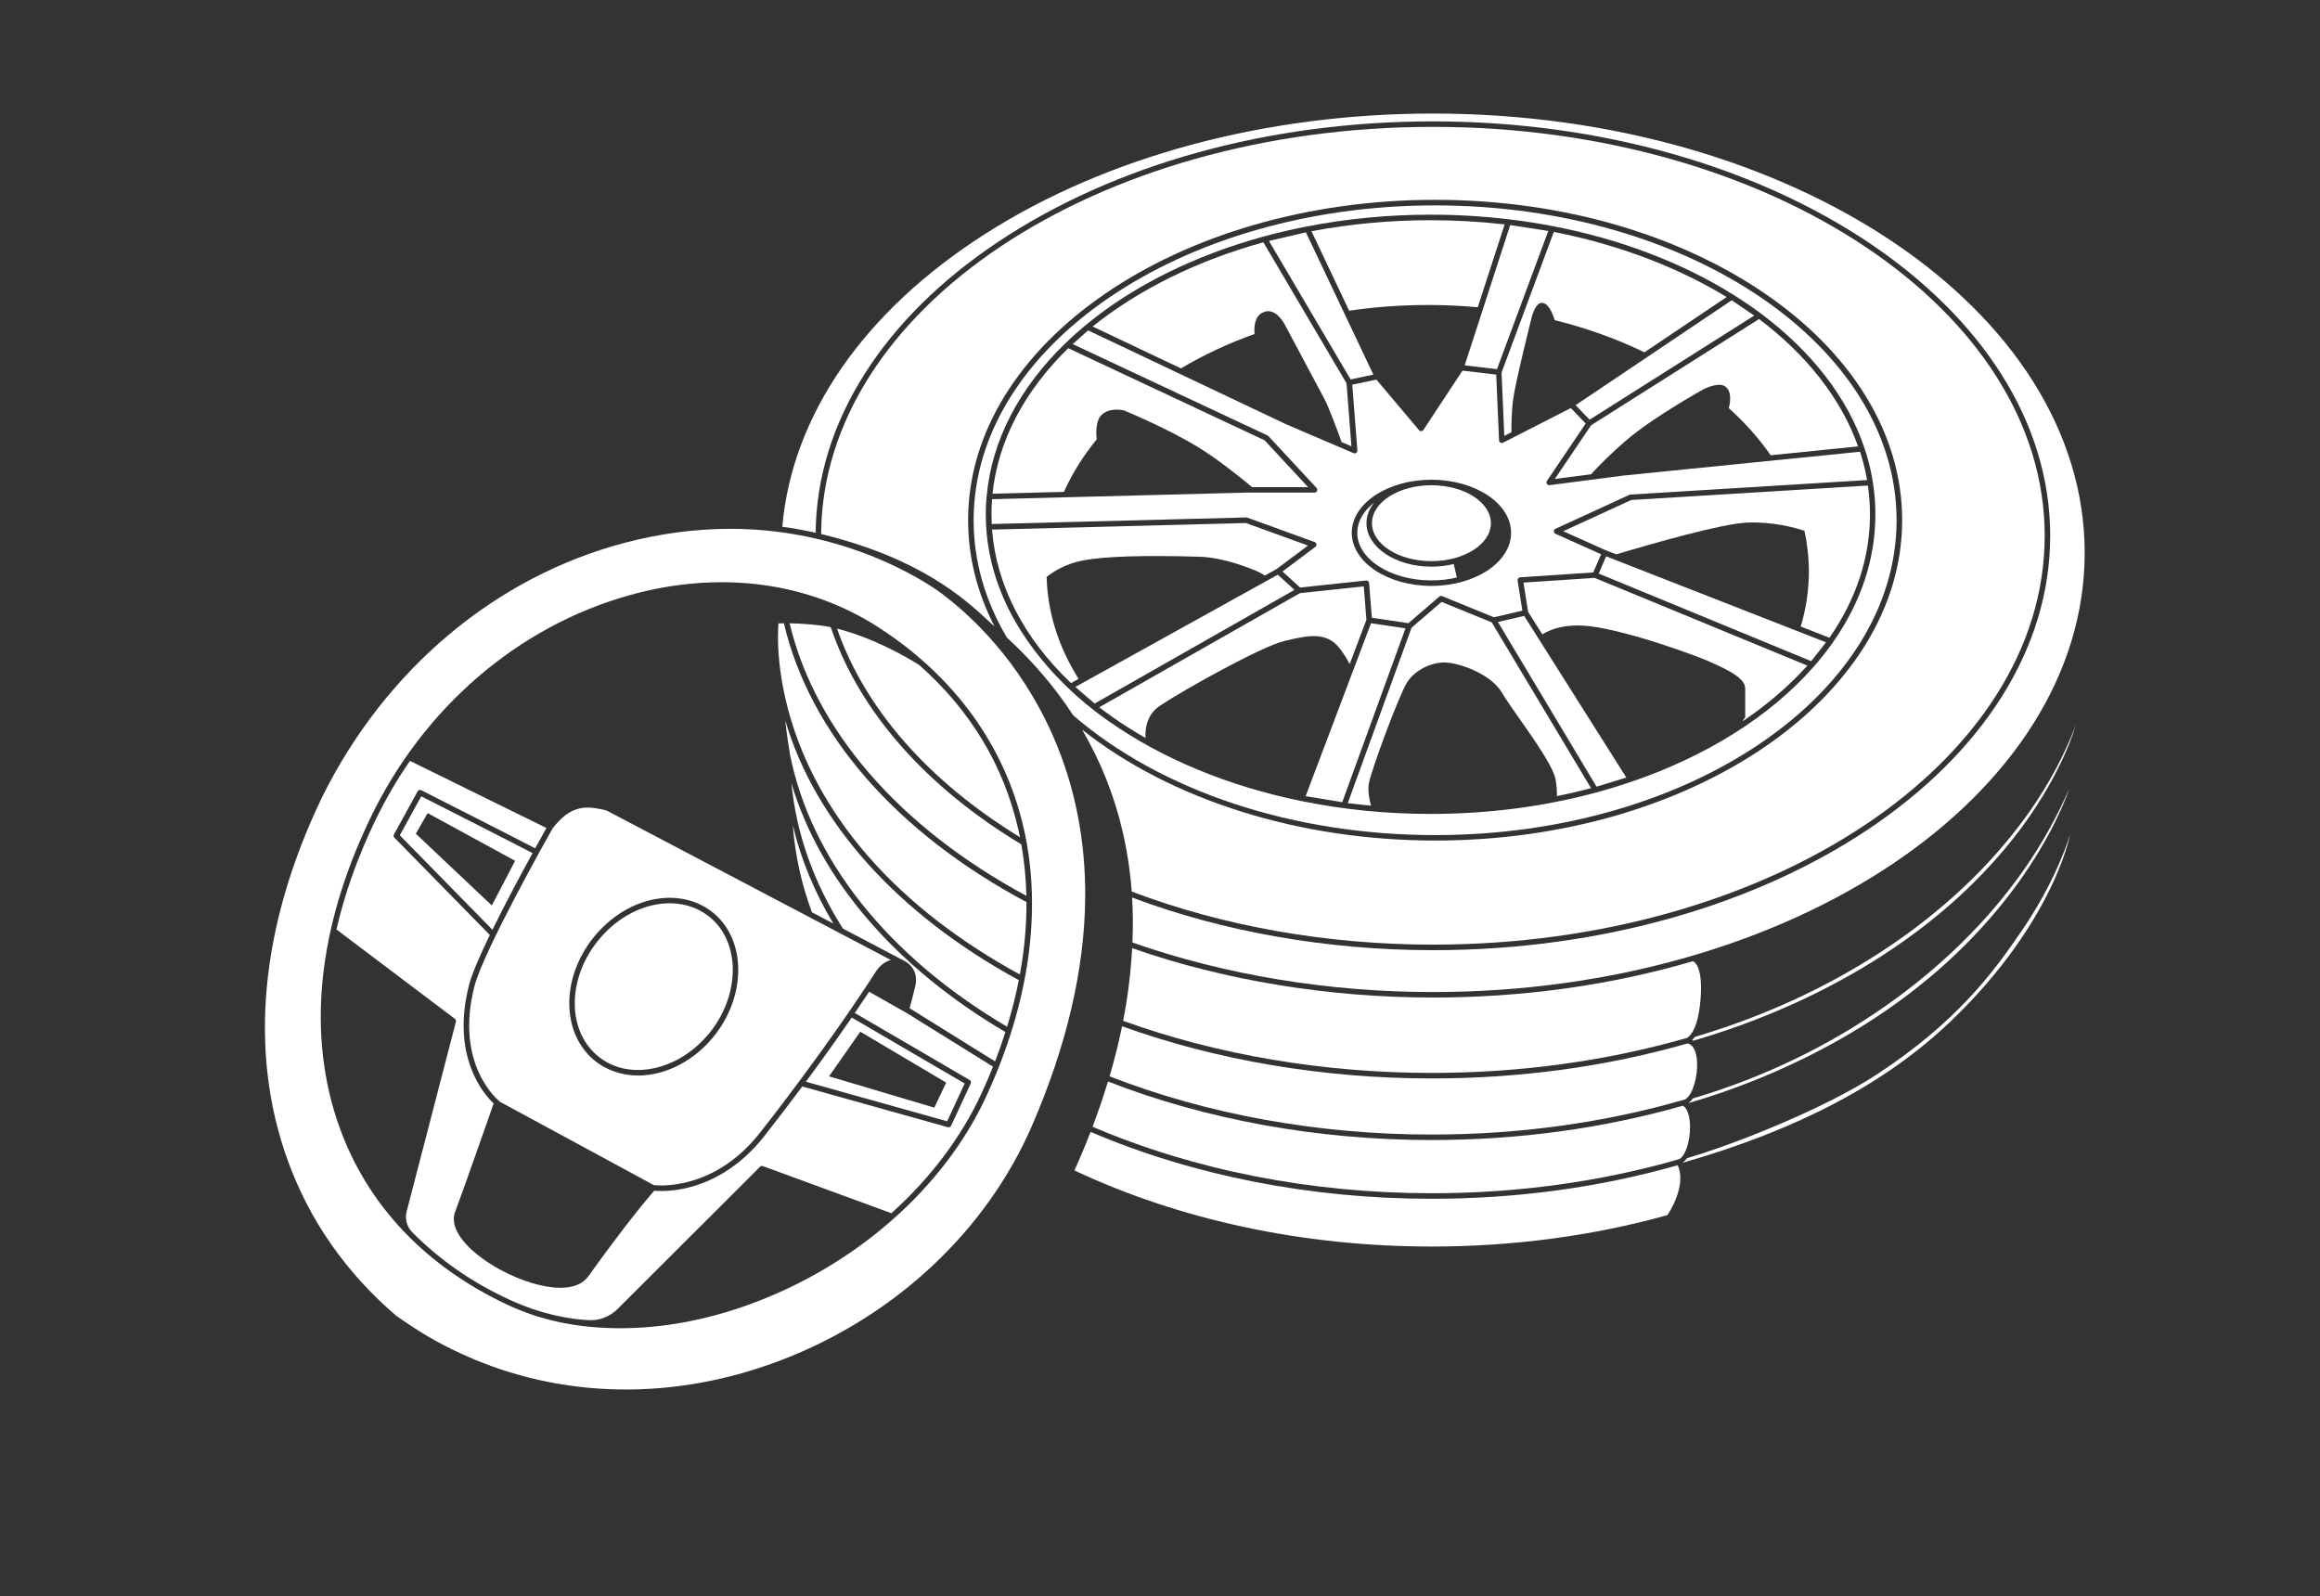
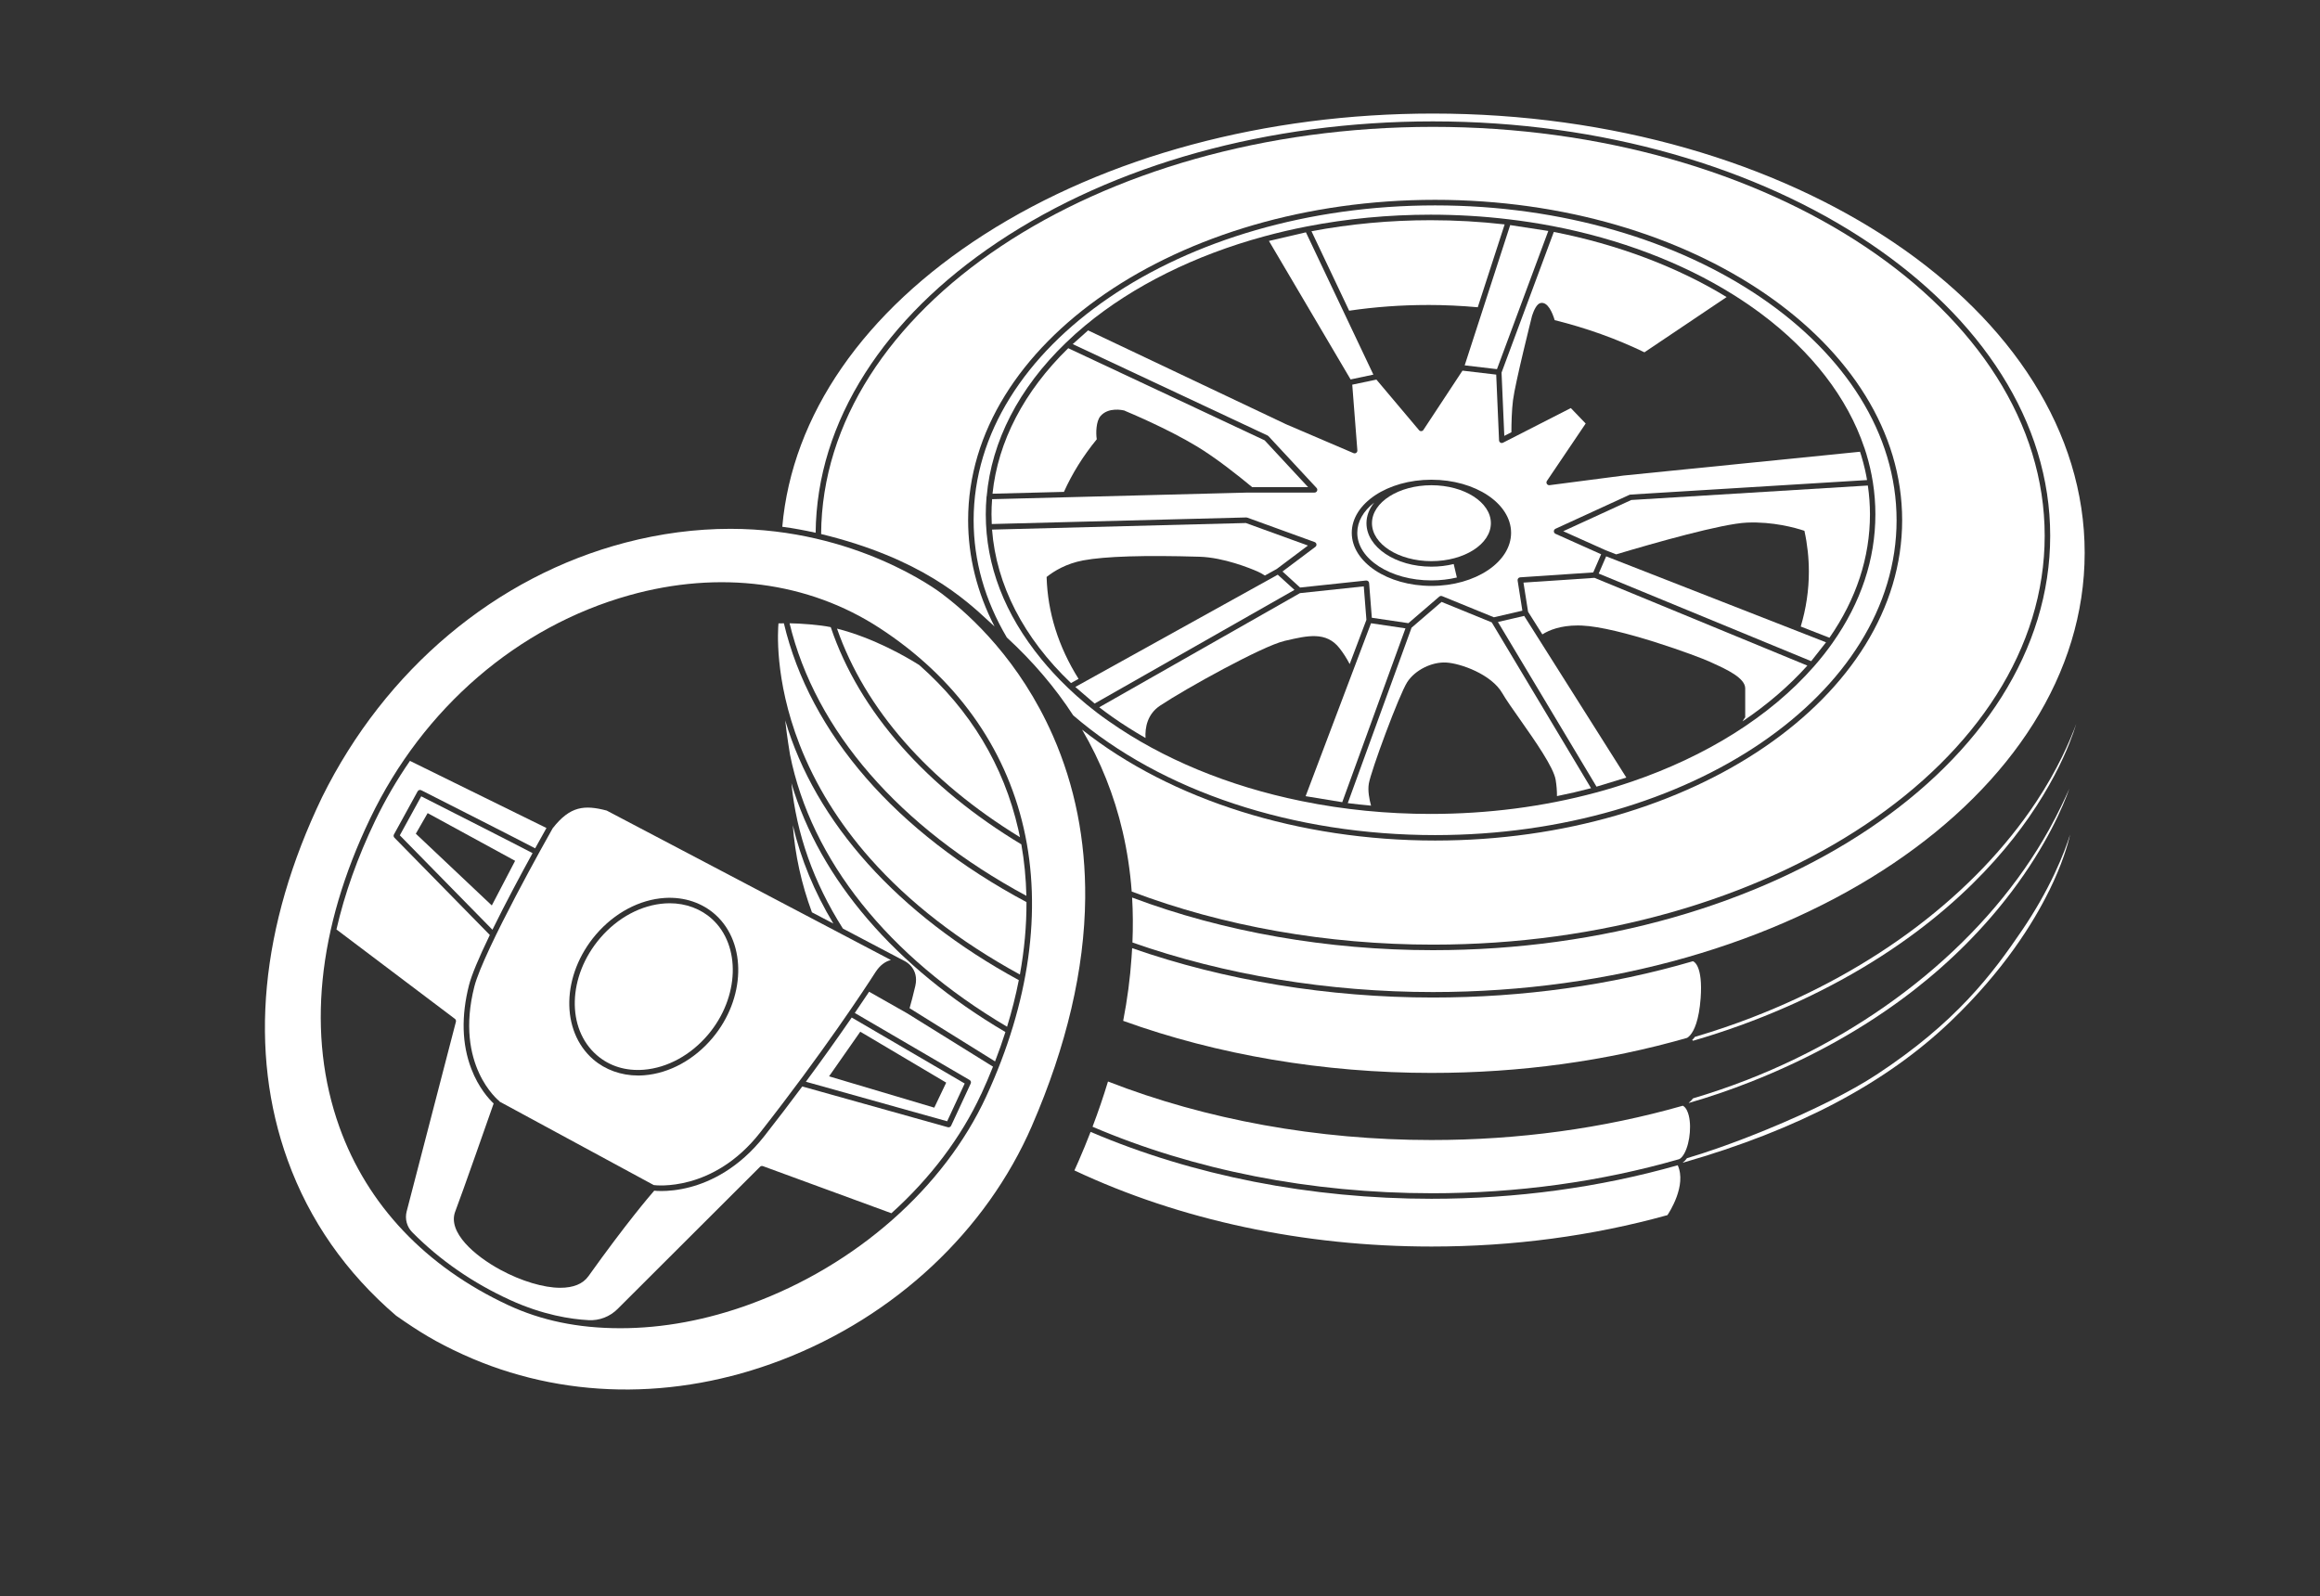
<svg xmlns="http://www.w3.org/2000/svg" width="465" height="320" viewBox="0 0 465 320" fill="none">
  <rect x="0" y="0" width="465" height="320" fill="#333333" stroke="none" />
  <path d="M286.902 112.483C293.47 112.483 298.818 109.071 298.818 104.874C298.818 100.678 293.47 97.266 286.902 97.266C280.334 97.266 274.986 100.678 274.986 104.874C274.986 109.071 280.328 112.483 286.902 112.483Z" fill="white" />
  <path d="M220.547 83.433C222.146 81.544 225.017 82.207 225.337 82.294H225.453V82.346C226.342 82.718 233.951 85.892 239.909 89.49C243.64 91.745 247.977 95.163 250.97 97.645H262.182L253.469 88.263L214.107 69.797C205.255 78.428 200.012 88.513 198.931 98.964L213.247 98.598C214.886 94.936 217.095 91.39 219.827 88.054C219.617 86.758 219.705 84.433 220.547 83.439V83.433Z" fill="white" />
-   <path d="M253.161 62.615C255.428 61.581 257.079 64.254 257.532 65.103C257.532 65.103 264.298 77.803 265.484 80.029C266.321 81.605 267.977 86.063 268.901 88.615L270.866 89.457L269.889 76.838L253.219 48.566C240.013 52.217 228.185 58.052 219.001 65.452L236.7 73.845C241.222 71.148 246.186 68.829 251.452 66.945C251.313 65.37 251.504 63.377 253.161 62.615Z" fill="white" />
  <path d="M209.776 115.651L209.823 115.616C211.264 114.471 213.705 112.966 217.129 112.326C221.517 111.513 229.37 111.268 240.454 111.6C245.25 111.745 250.557 113.902 252.068 114.564C252.521 114.762 253.009 115.029 253.527 115.366L255.887 114.058L262.152 109.356L249.708 104.84L198.837 106.159C199.68 117.232 205.149 127.863 214.659 136.919L216.176 136.076C212.136 129.636 209.985 122.783 209.776 115.715V115.657V115.651Z" fill="white" />
  <path d="M274.795 124.93L261.688 159.595L269.029 160.799L281.7 125.953L274.795 124.93Z" fill="white" />
  <path d="M286.903 116.343C288.652 116.343 290.367 116.145 292 115.762L291.367 113.059C289.937 113.408 288.437 113.588 286.903 113.588C279.724 113.588 273.883 109.676 273.883 104.875C273.883 103.422 274.417 102.009 275.44 100.742C273.237 102.451 272.04 104.573 272.04 106.805C272.04 112.065 278.707 116.343 286.903 116.343Z" fill="white" />
  <path d="M198.761 105.042L249.789 103.723C249.859 103.723 249.923 103.735 249.993 103.758L263.495 108.658C263.687 108.728 263.821 108.896 263.856 109.094C263.885 109.297 263.803 109.495 263.641 109.617L257.055 114.558L260.583 117.772L273.801 116.365C273.946 116.354 274.097 116.394 274.213 116.487C274.33 116.58 274.399 116.72 274.411 116.871L274.957 123.828L282.287 124.915L288.477 119.591C288.634 119.457 288.855 119.423 289.047 119.498L299.422 123.735L305.13 122.41L304.177 116.359C304.154 116.208 304.194 116.046 304.293 115.929C304.392 115.807 304.532 115.732 304.688 115.726L319.336 114.744L320.917 111.099L311.768 107.001C311.57 106.914 311.443 106.716 311.443 106.501C311.443 106.286 311.57 106.089 311.762 105.996L326.602 99.183C326.66 99.154 326.729 99.137 326.799 99.137L374.212 96.231C374.188 96.103 374.165 95.975 374.142 95.841L374.13 95.76C374.101 95.603 374.072 95.44 374.043 95.283C373.991 95.016 373.933 94.749 373.875 94.481L373.84 94.318C373.816 94.196 373.787 94.08 373.758 93.958C373.689 93.662 373.613 93.365 373.537 93.069L373.497 92.906C373.474 92.819 373.45 92.732 373.427 92.639C373.305 92.185 373.183 91.743 373.055 91.325L372.805 90.552L325.41 95.324L310.582 97.254C310.361 97.283 310.152 97.178 310.042 96.998C309.925 96.812 309.931 96.579 310.053 96.399L317.819 84.896L314.843 81.798L301.259 88.738C301.09 88.826 300.893 88.82 300.73 88.727C300.567 88.628 300.463 88.459 300.457 88.273L299.887 75.091L293.127 74.294L285.298 86.175C285.205 86.32 285.042 86.413 284.868 86.419C284.693 86.437 284.525 86.355 284.414 86.222L275.876 76.09L271.034 77.108L272.057 90.279C272.069 90.471 271.981 90.656 271.83 90.773C271.673 90.883 271.47 90.906 271.29 90.831L257.764 85.042L218.088 66.227L215.007 68.976L254.062 87.297C254.125 87.326 254.184 87.367 254.23 87.419L263.879 97.806C264.03 97.969 264.071 98.201 263.978 98.405C263.89 98.608 263.693 98.736 263.472 98.736H250.115L198.849 100.061C198.767 101.107 198.727 102.125 198.727 103.084C198.727 103.7 198.744 104.339 198.779 105.037L198.761 105.042ZM286.902 96.161C295.708 96.161 302.869 100.933 302.869 106.804C302.869 112.674 295.708 117.446 286.902 117.446C278.096 117.446 270.935 112.674 270.935 106.804C270.935 100.933 278.096 96.161 286.902 96.161Z" fill="white" />
  <path d="M257.404 128.48L257.77 128.399C262.071 127.405 265.792 126.545 268.442 129.887C269.233 130.886 269.93 131.973 270.517 133.118L273.871 124.243L273.342 117.535L260.554 118.895L220.32 141.773C221.181 142.442 222.064 143.087 223 143.75C225.034 145.179 227.255 146.586 229.597 147.929C229.487 145.883 229.928 143.168 232.515 141.448C237.682 138.001 253.097 129.486 257.404 128.492V128.48Z" fill="white" />
  <path d="M300.23 124.678L319.993 157.687L325.968 155.862L305.491 123.457L300.23 124.678Z" fill="white" />
  <path d="M319.604 115.824L305.352 116.783L306.276 122.636L309.136 127.164C310.478 126.316 312.757 125.374 316.238 125.374C316.5 125.374 316.762 125.374 317.035 125.392C324.393 125.688 340.279 131.518 342.755 132.675C342.97 132.773 343.208 132.884 343.458 133C345.981 134.151 349.794 135.889 349.794 137.976V143.806L349.759 143.84C349.631 143.974 349.492 144.212 349.352 144.445C349.323 144.497 349.294 144.544 349.265 144.596C354.241 141.236 358.606 137.476 362.25 133.419L319.604 115.836V115.824Z" fill="white" />
  <path d="M363.017 132.532L365.993 128.754L321.923 111.52L320.429 114.972L363.017 132.532Z" fill="white" />
  <path d="M374.375 97.324L326.956 100.225L313.32 106.485L321.841 110.304L323.934 111.123C331.589 108.833 345.132 104.973 350.119 104.758C355.397 104.526 359.908 105.816 361.599 106.38L361.663 106.403L361.675 106.467C362.256 109.124 362.552 111.861 362.552 114.599C362.552 118.278 362.006 121.975 360.925 125.59L366.679 127.84C372.067 120.063 374.799 111.733 374.799 103.096C374.799 101.19 374.654 99.248 374.375 97.324Z" fill="white" />
  <path d="M226.83 178.711C245.168 185.675 266.041 189.354 287.199 189.354C354.815 189.354 409.819 152.59 409.819 107.392C409.819 62.194 354.81 25.43 287.199 25.43C219.588 25.43 164.857 62.037 164.578 107.049C184.585 111.902 193.484 120.156 198.267 124.597C198.657 124.957 199.011 125.288 199.337 125.579C195.82 118.744 194.042 111.577 194.042 104.27C194.042 68.861 236.031 40.054 287.646 40.054C339.261 40.054 381.251 68.861 381.251 104.27C381.251 139.68 339.261 168.487 287.646 168.487C260.467 168.487 234.718 160.39 216.879 146.254C220.599 152.601 223.337 159.466 225.011 166.679C225.912 170.545 226.522 174.59 226.83 178.705V178.711Z" fill="white" />
  <path d="M163.479 106.799C163.596 95.697 166.938 84.926 173.407 74.784C179.685 64.949 188.63 56.114 199.988 48.523C223.354 32.922 254.323 24.331 287.193 24.331C355.414 24.331 410.923 61.595 410.923 107.398C410.923 153.2 355.42 190.464 287.193 190.464C266.099 190.464 245.255 186.814 226.911 179.914C227.085 182.826 227.103 185.86 226.975 188.924C245.453 195.422 266.279 198.857 287.198 198.857C359.233 198.857 417.834 159.361 417.834 110.809C417.834 62.258 359.233 22.762 287.198 22.762C253.672 22.762 221.779 31.341 197.395 46.924C173.157 62.415 158.742 83.241 156.795 105.59C159.009 105.886 161.253 106.293 163.479 106.793V106.799Z" fill="white" />
  <path d="M301.509 87.371L302.933 86.645C302.933 84.826 302.997 82.257 303.253 80.228C303.695 76.7 307.049 63.412 307.078 63.279C307.432 62.198 308.013 60.89 308.786 60.739C310.245 60.442 311.17 62.738 311.606 64.174C317.964 65.749 324.015 67.917 329.595 70.62L346.068 59.547C336.169 53.496 324.195 48.986 311.431 46.492L300.957 74.689L301.509 87.371Z" fill="white" />
  <path d="M286.158 61.131C289.494 61.131 292.871 61.288 296.19 61.59L301.578 44.983C296.678 44.425 291.697 44.141 286.757 44.141C278.66 44.141 270.621 44.885 262.861 46.349L270.412 62.281C275.573 61.52 280.868 61.136 286.158 61.136V61.131Z" fill="white" />
  <path d="M300.039 73.998L310.327 46.295L302.689 45.121L293.569 73.236L300.039 73.998Z" fill="white" />
-   <path d="M318.905 95.064C320.387 93.436 322.835 90.913 326.153 88.094C331.594 83.468 341.528 77.975 341.626 77.922C343.632 77.045 345.038 76.9 345.811 77.475C346.794 78.213 347.032 79.707 346.509 81.811C349.758 84.74 352.583 87.914 354.896 91.251L372.415 89.484C369.079 80.044 362.22 71.221 352.571 63.949L318.905 85.246L311.64 96.005L318.905 95.064Z" fill="white" />
-   <path d="M351.595 63.262L347.09 60.188L315.802 81.217L318.598 84.129L351.595 63.262Z" fill="white" />
  <path d="M275.266 75.092L261.746 46.57L254.335 48.297L270.703 76.057L275.266 75.092Z" fill="white" />
  <path d="M215.525 137.699L219.397 141.024L259.45 118.245L256.102 115.199L215.525 137.699Z" fill="white" />
  <path d="M205.719 179.575C205.637 176.053 205.3 172.577 204.707 169.252C195.245 163.562 187.171 156.964 180.708 149.646C174.122 142.189 169.344 134.139 166.508 125.711C164.369 125.251 160.288 124.955 158.254 124.938C163.427 146.461 180.272 165.852 205.725 179.575H205.719Z" fill="white" />
  <path d="M206.835 225.66C213.793 209.629 217.379 194.267 217.507 180.003C217.606 168.424 215.438 157.497 211.055 147.523C204.394 132.364 194.478 123.337 189.159 119.303C188.938 119.134 188.84 119.059 188.799 119.018C188.038 118.437 171.507 106.004 146.397 106.004C139.433 106.004 132.348 106.934 125.338 108.771C99.391 115.56 77.234 134.16 64.551 159.799C52.147 185.606 49.764 210.786 57.675 232.612C62.034 244.644 69.346 255.118 79.413 263.744L79.443 263.761C84.005 266.946 87.324 269.015 92.823 271.521C112.498 280.484 135.19 280.861 156.708 272.59C179.412 263.86 197.686 246.754 206.841 225.654L206.835 225.66ZM150.477 261.378C141.671 264.604 132.877 266.243 124.338 266.243C115.8 266.243 108.435 264.679 101.827 261.599C85.313 253.897 73.618 241.546 68.015 225.881C61.453 207.537 63.586 186.158 74.194 164.059C84.831 141.896 103.756 125.592 126.117 119.326C144.188 114.263 162.003 116.588 176.285 125.883C191.449 135.752 201.447 149.633 205.184 166.024C208.928 182.421 206.329 201.003 197.675 219.772C189.235 238.087 171.588 253.636 150.477 261.372V261.378Z" fill="white" />
  <path d="M174.407 172.085C182.179 180.879 192.275 188.703 204.417 195.346C205.312 190.429 205.76 185.546 205.737 180.827C179.598 166.871 162.335 147.033 157.115 124.945C156.761 124.945 156.4 124.951 156.034 124.957C155.929 126.061 155.145 136.094 160.242 149.201C163.398 157.327 168.165 165.028 174.407 172.09V172.085Z" fill="white" />
  <path d="M336.268 233.577C320.574 238.035 303.968 240.296 286.902 240.296C262.711 240.296 239.089 235.658 218.588 226.887C217.821 228.869 217.013 230.833 216.188 232.728C215.926 233.333 215.641 233.966 215.345 234.612C236.56 244.592 261.316 249.869 286.937 249.869C303.241 249.869 319.144 247.754 334.205 243.574C334.53 243.092 338.111 237.64 336.268 233.577Z" fill="white" />
  <path d="M204.202 196.469C179.964 183.286 163.387 164.831 157.383 144.395C157.673 147.237 158.33 151.23 158.342 151.265C162.562 172.37 178.011 191.737 201.848 205.809C202.802 202.688 203.598 199.549 204.202 196.463V196.469Z" fill="white" />
  <path d="M158.626 156.99C159.597 167.075 163.067 176.875 168.943 186.134C169.594 186.477 181.3 192.644 181.399 192.691C181.423 192.702 184.271 194.091 183.457 197.637C183.044 199.433 182.608 201.037 182.306 202.095L199.441 212.761C200.203 210.791 200.9 208.814 201.516 206.873C179.504 193.929 164.322 176.259 158.62 156.984L158.626 156.99Z" fill="white" />
  <path d="M351.258 203.92C347.462 205.385 343.58 206.704 339.72 207.838C339.534 208.088 339.348 208.303 339.15 208.483C339.22 208.523 339.29 208.564 339.365 208.616L339.493 208.576C345.759 206.756 351.915 204.524 357.791 201.95C358.698 201.554 359.488 201.206 360.058 200.944C385.302 189.365 399.321 174.392 406.633 163.866C410.877 157.757 413.382 152.456 414.73 149.085C415.37 147.481 415.835 146.126 416.149 145.074C414.94 148.376 412.469 154.165 408.11 160.739C395.927 179.13 375.734 194.463 351.258 203.914V203.92Z" fill="white" />
  <path d="M286.902 239.19C304.084 239.19 320.783 236.895 336.535 232.361C336.605 232.326 336.686 232.291 336.756 232.239C336.896 232.14 337.024 232.018 337.163 231.849C338.488 230.245 339.134 226.24 338.483 223.613C338.308 222.91 337.965 222.003 337.291 221.643C321.295 226.205 304.34 228.519 286.897 228.519C264.152 228.519 241.745 224.462 222.076 216.789C221.163 219.794 220.123 222.846 218.978 225.857C239.35 234.575 262.833 239.185 286.897 239.185L286.902 239.19Z" fill="white" />
  <path d="M403.117 178.838C410.203 169.48 413.51 161.616 414.766 158.082C413.94 159.936 412.528 162.988 410.714 166.254C398.735 187.836 376.665 206.14 350.154 216.469C346.597 217.852 342.958 219.102 339.331 220.171C339.07 220.532 338.785 220.822 338.488 221.037L338.5 221.084C342.557 219.921 346.678 218.515 350.753 216.91C362.971 212.103 373.962 205.948 383.425 198.613C391.01 192.73 397.636 186.069 403.117 178.833V178.838Z" fill="white" />
  <path d="M410.703 178.579C413.324 173.249 414.481 169.244 414.905 167.297C414.406 168.907 413.441 171.639 411.773 175.173C409.988 178.951 407.837 182.706 405.373 186.344C399.293 195.319 392.027 204.95 376.159 215.384C371.009 218.772 363.192 222.684 354.153 226.398C350.933 227.724 347.754 228.938 344.702 230.014C342.365 230.839 340.151 231.56 338.117 232.164C337.867 232.519 337.599 232.804 337.309 233.013L337.32 233.06C360.402 226.433 377.944 217.168 390.952 204.747C401.665 194.517 407.605 184.862 410.697 178.567L410.703 178.579Z" fill="white" />
  <path d="M201.807 127.79C207.02 132.579 211.49 137.828 215.1 143.39C232.805 158.648 259.246 167.396 287.64 167.396C338.645 167.396 380.134 139.083 380.134 104.284C380.134 69.485 338.639 41.172 287.64 41.172C236.641 41.172 195.146 69.485 195.146 104.284C195.146 112.398 197.389 120.309 201.807 127.796V127.79ZM197.761 99.5C198.732 88.433 204.213 77.796 213.612 68.735C214.862 67.52 216.204 66.323 217.617 65.154C227.108 57.313 239.46 51.175 253.329 47.397C256.154 46.624 259.054 45.95 261.943 45.392C269.97 43.828 278.317 43.032 286.751 43.032C291.999 43.032 297.259 43.34 302.369 43.956C305.333 44.305 308.297 44.764 311.18 45.316C324.584 47.88 337.104 52.628 347.381 59.057C349.281 60.243 351.141 61.516 352.92 62.835C363.127 70.444 370.299 79.738 373.659 89.712C373.671 89.724 373.682 89.759 373.694 89.793L374.083 91.008C374.647 92.874 375.083 94.775 375.38 96.652C375.717 98.774 375.885 100.936 375.885 103.092C375.885 112.102 373.002 120.762 367.323 128.83C367.318 128.842 367.306 128.853 367.3 128.865C366.173 130.464 364.94 132.027 363.644 133.503L363.615 133.544C363.615 133.544 363.569 133.596 363.539 133.62C359.18 138.595 353.769 143.123 347.474 147.07C341.342 150.912 334.454 154.155 326.99 156.701H326.973C324.613 157.509 322.247 158.236 319.928 158.858L319.882 158.869C309.344 161.711 298.189 163.153 286.739 163.153C277.962 163.153 269.307 162.299 261.019 160.607L260.792 160.561C260.792 160.561 260.774 160.561 260.757 160.555C246.22 157.59 232.933 152.086 222.348 144.646L222.15 144.512C215.838 140.13 211.38 135.375 208.747 132.161C201.336 123.105 197.581 113.328 197.581 103.098C197.581 101.913 197.633 100.709 197.738 99.529V99.506L197.761 99.5Z" fill="white" />
  <path d="M120.281 188.051C113.771 195.671 113.48 206.198 119.636 211.522C122.17 213.713 125.413 214.713 129.04 214.428C133.783 214.05 138.486 211.475 141.95 207.36C148.198 199.932 148.547 189.556 142.729 184.232C140.491 182.186 137.474 181.059 134.231 181.059C133.94 181.059 133.644 181.07 133.336 181.088C128.569 181.384 123.809 183.918 120.281 188.051Z" fill="white" />
  <path d="M196.669 219.317C197.494 217.527 198.29 215.672 199.029 213.812L181.853 203.135L174.198 198.793C173.227 200.246 172.291 201.641 171.326 203.048L194.338 216.486C194.588 216.631 194.681 216.934 194.559 217.195L190.635 225.652C190.525 225.891 190.24 226.024 189.984 225.955L160.8 217.782C158.341 221.09 155.789 224.426 153.214 227.71C148.082 234.255 142.328 236.882 138.398 237.94C135.916 238.603 133.859 238.742 132.568 238.742C131.842 238.742 131.348 238.701 131.127 238.672C130.162 239.777 125.483 245.252 117.944 255.808C116.84 257.354 114.939 258.138 112.294 258.138C108.958 258.138 104.482 256.796 100.321 254.546C95.124 251.739 89.637 246.984 91.253 242.823C92.462 239.713 98.438 222.63 98.943 221.194C98.042 220.346 95.927 218.073 94.462 214.237C92.579 209.313 92.427 203.675 94.002 197.473C94.514 195.474 95.915 192.091 98.176 187.418L79.053 167.917C78.878 167.742 78.844 167.481 78.96 167.266L83.703 158.628C83.848 158.367 84.168 158.268 84.435 158.402C89.062 160.744 104.233 168.446 107.261 170.05C108.348 168.08 109.173 166.609 109.528 165.975L82.168 152.52C79.535 156.327 77.181 160.372 75.176 164.546C71.665 171.858 69.061 179.181 67.434 186.308L91.178 204.228C91.358 204.361 91.433 204.588 91.381 204.809L81.506 242.84C81.122 244.322 81.546 245.915 82.616 246.996C88.161 252.599 94.776 257.179 102.28 260.603C108.83 263.591 114.428 264.439 117.967 264.625C120.124 264.747 122.251 263.922 123.786 262.382L152.337 233.883C152.488 233.732 152.72 233.679 152.918 233.755L178.662 243.195C186.456 236.19 192.676 227.937 196.651 219.323L196.669 219.317Z" fill="white" />
  <path d="M204.435 167.817C204.318 167.236 204.214 166.742 204.103 166.277C201.174 153.443 194.495 142.358 184.254 133.314C181.766 131.745 175.186 127.891 167.764 126.008C173.379 142.108 186.05 156.558 204.429 167.817H204.435Z" fill="white" />
-   <path d="M338.355 219.861C339.721 218.268 340.511 214.374 340.011 211.694C339.854 210.851 339.5 209.764 338.715 209.34C338.698 209.328 338.675 209.317 338.657 209.305C338.512 209.235 338.367 209.195 338.204 209.171C321.94 213.821 304.677 216.175 286.897 216.175C265.309 216.175 243.873 212.56 224.901 205.719C224.226 209.014 223.384 212.386 222.396 215.751C241.955 223.389 264.257 227.423 286.903 227.423C304.526 227.423 321.638 225.051 337.75 220.378C337.832 220.349 338.204 220.041 338.355 219.866V219.861Z" fill="white" />
  <path d="M288.937 120.648L282.921 125.822L270.134 160.987C271.622 161.179 273.191 161.348 274.801 161.493C274.452 160.232 274.115 158.499 274.354 157.087C274.778 154.53 280.439 139.219 282.061 136.72C283.613 134.325 286.978 132.634 289.885 132.808C292.733 132.965 298.917 135.151 301.109 138.952C301.835 140.213 303.143 142.073 304.66 144.224C307.665 148.502 311.408 153.82 311.809 156.355C311.984 157.436 312.071 158.517 312.065 159.581C314.349 159.121 316.651 158.587 318.895 157.994L298.993 124.758L288.937 120.654V120.648Z" fill="white" />
  <path d="M338.761 207.512C339.534 206.616 340.528 204.6 340.865 200.054C341.319 193.626 339.569 192.765 339.313 192.678C322.806 197.508 305.27 199.955 287.193 199.955C266.268 199.955 245.43 196.532 226.917 190.062C226.882 190.667 226.842 191.295 226.795 191.934C226.516 196.078 225.952 200.345 225.121 204.629C244.012 211.458 265.373 215.068 286.902 215.068C304.665 215.068 321.911 212.702 338.151 208.041C338.203 208.011 338.296 207.953 338.418 207.849C338.517 207.773 338.628 207.657 338.761 207.512Z" fill="white" />
  <path d="M110.76 166.052C110.202 167.035 96.903 190.593 95.078 197.748C91.061 213.517 99.96 220.626 100.047 220.696L100.14 220.765L100.111 220.806L131.016 237.54L131.133 237.558C131.249 237.575 142.897 239.081 152.354 227.026C164.973 210.931 173.204 198.405 175.424 194.946C175.482 194.859 175.517 194.801 175.529 194.784C176.366 193.522 177.389 192.732 178.563 192.435L121.6 162.478C117.165 161.315 114.265 161.542 110.766 166.041L110.76 166.052ZM119.438 187.338C123.158 182.984 128.197 180.305 133.266 179.991C137.178 179.758 140.799 180.979 143.473 183.426C149.721 189.14 149.419 200.201 142.793 208.083C139.142 212.425 134.161 215.139 129.127 215.54C128.709 215.575 128.29 215.587 127.883 215.587C124.501 215.587 121.315 214.442 118.909 212.366C112.3 206.647 112.533 195.423 119.438 187.338Z" fill="white" />
  <path d="M189.839 224.762L193.356 217.188L170.71 203.965C167.798 208.202 164.706 212.532 161.521 216.834L189.845 224.762H189.839ZM172.425 206.807L172.518 206.859L189.647 217.014L189.601 217.113L187.258 222.03L187.165 222.001L166.171 215.753L166.264 215.619L172.425 206.807Z" fill="white" />
  <path d="M84.424 159.631L80.135 167.443L98.7 186.368C101.339 180.986 104.512 175.075 106.744 171.012C103.704 169.402 86.837 160.846 84.43 159.625L84.424 159.631ZM98.578 181.503L83.343 167.117L85.715 162.99L103.245 172.552L103.193 172.651L98.572 181.503H98.578Z" fill="white" />
  <path d="M162.736 182.875L167.031 185.13C163.224 178.806 160.498 172.186 158.905 165.414C159.341 171.314 160.632 177.184 162.736 182.875Z" fill="white" />
</svg>